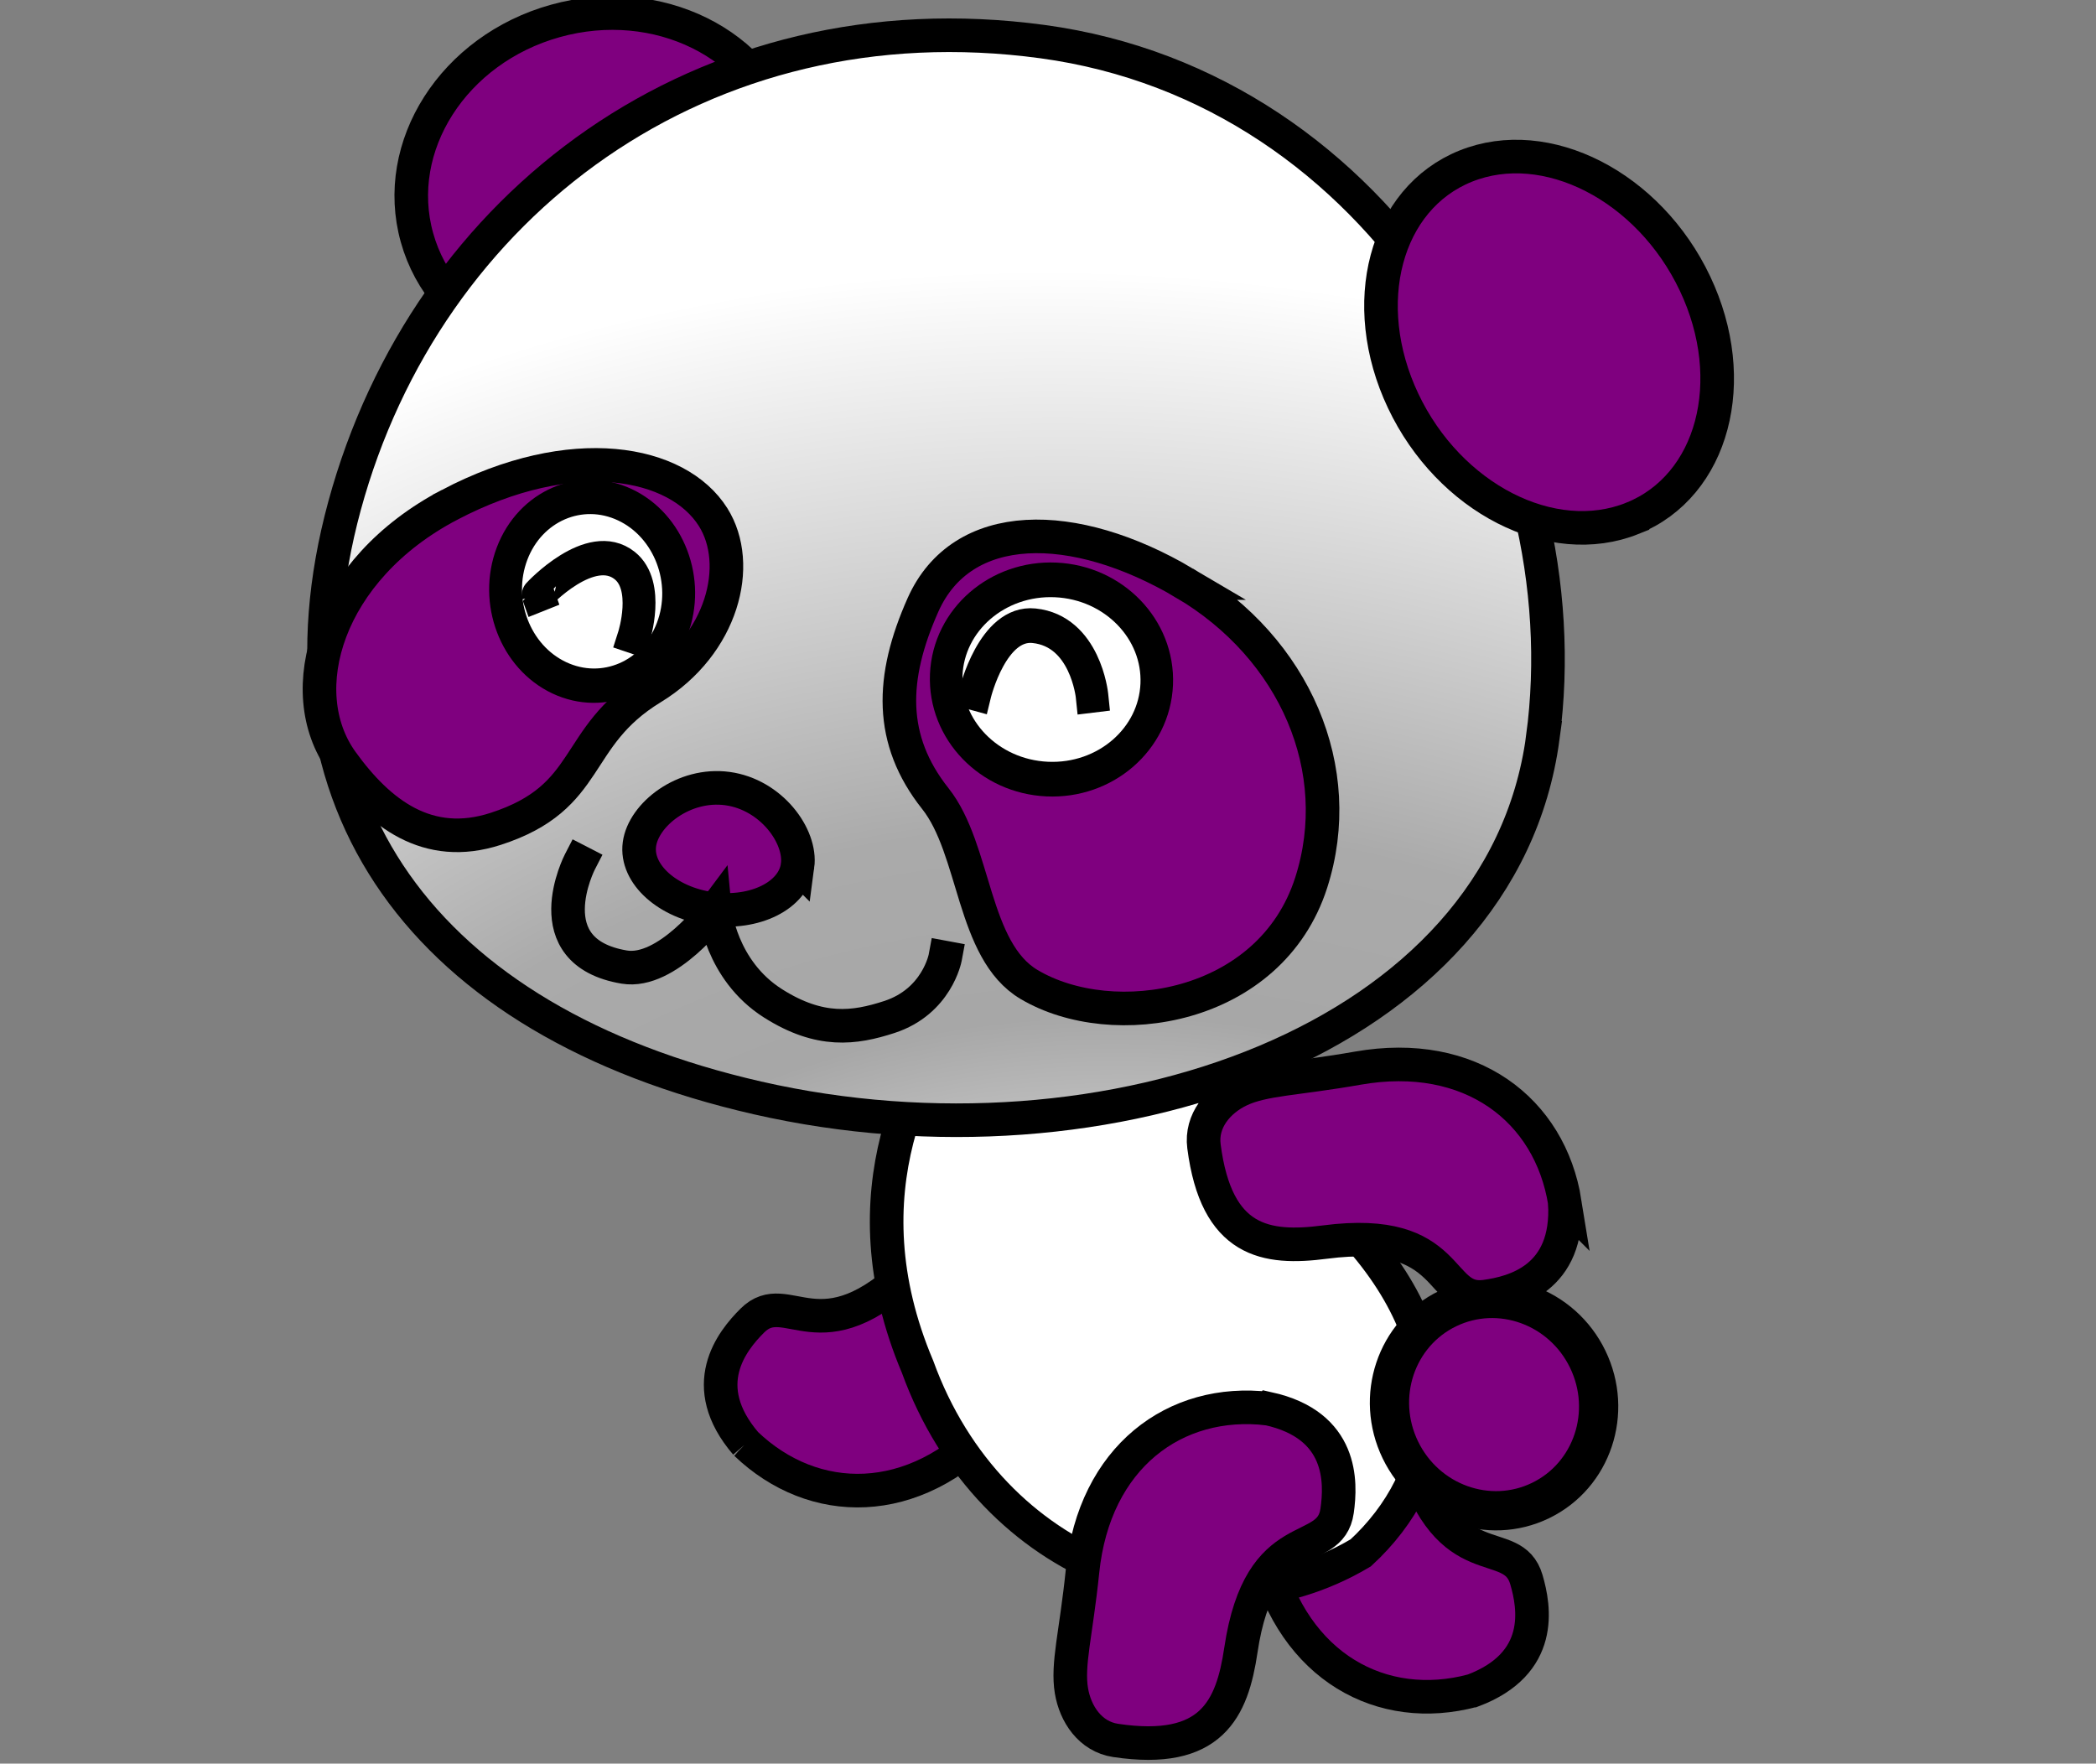
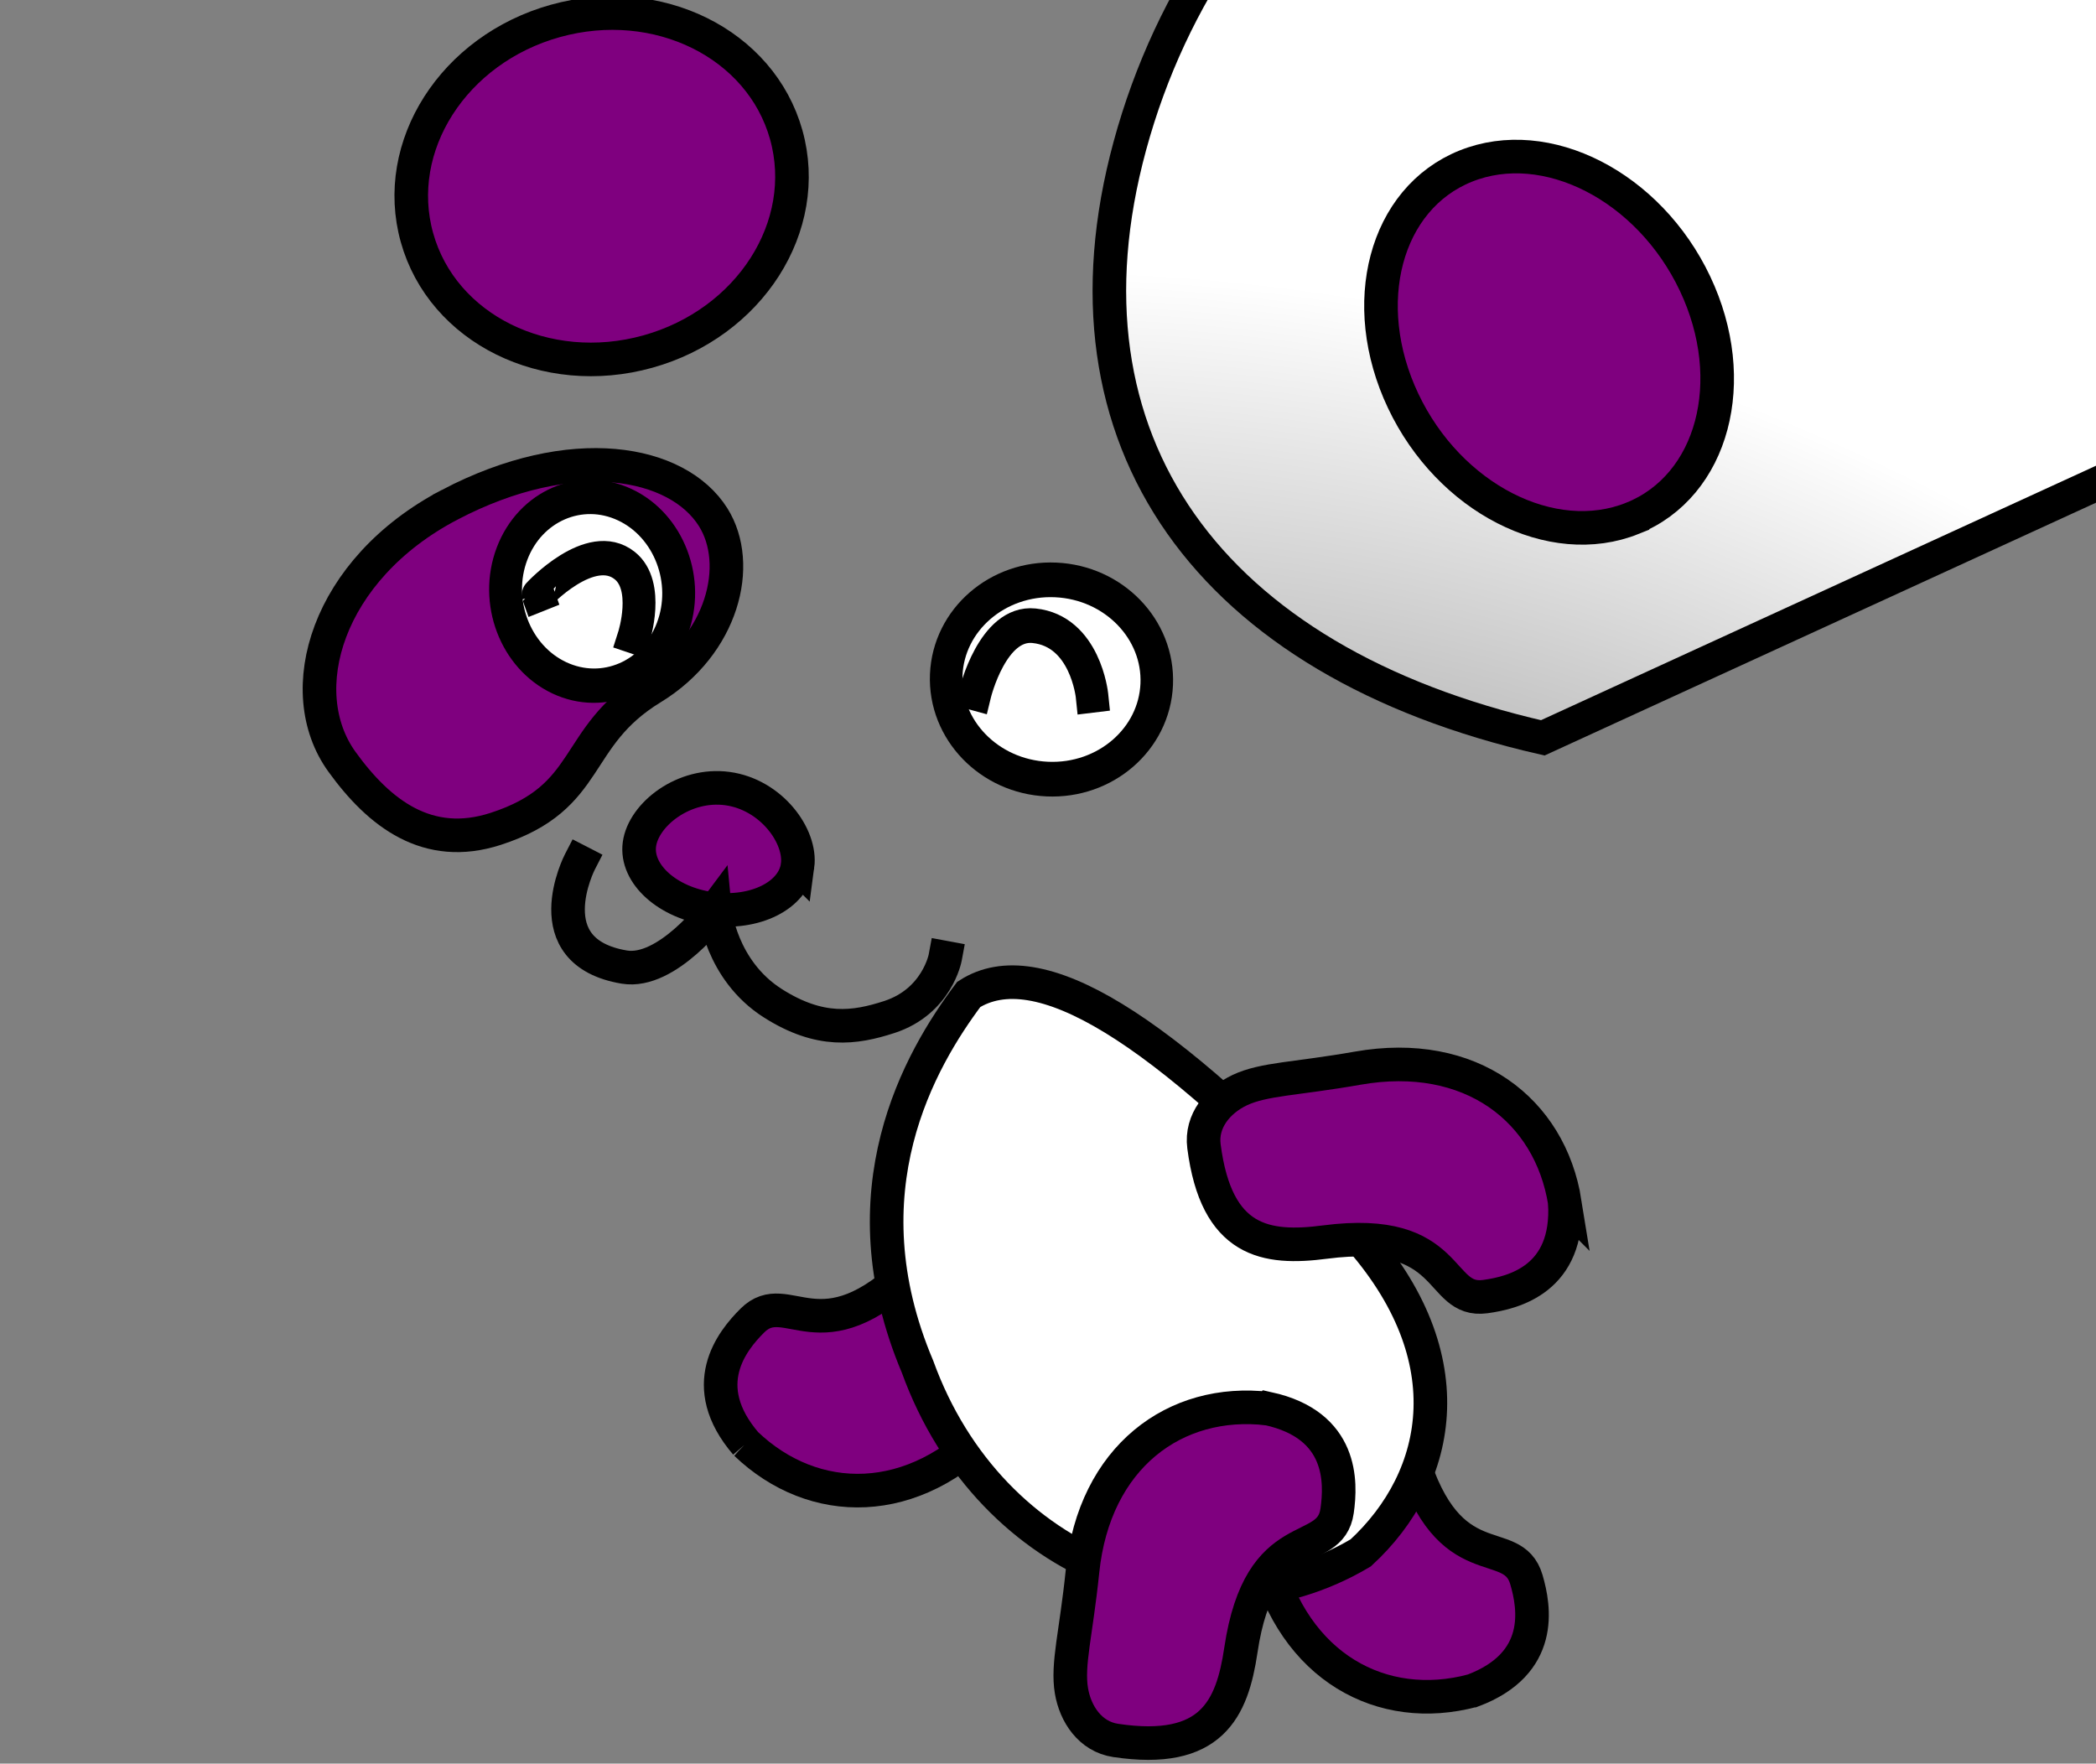
<svg xmlns="http://www.w3.org/2000/svg" xmlns:xlink="http://www.w3.org/1999/xlink" width="561.604" height="472.542">
  <rect width="100%" height="100%" fill="#808080" stroke="none" />
  <defs>
    <linearGradient id="linearGradient7330">
      <stop stop-color="#ffffff" id="stop7332" offset="0" />
      <stop stop-color="#fbfbfb" offset="0.273" id="stop7334" />
      <stop stop-color="#cbcbcb" id="stop7336" offset="0.486" />
      <stop stop-color="#a7a7a7" id="stop7338" offset="0.582" />
      <stop stop-color="#aaaaaa" offset="0.643" id="stop7340" />
      <stop stop-color="#ffffff" id="stop7342" offset="1" />
    </linearGradient>
    <radialGradient xlink:href="#linearGradient4074" id="radialGradient4100" cx="71.72" cy="214.556" fx="71.72" fy="214.556" r="97.161" gradientTransform="matrix(1.356,1.595,-1.584,1.347,320.371,-188.166)" gradientUnits="userSpaceOnUse" />
    <radialGradient xlink:href="#linearGradient4102" id="radialGradient4080" cx="121.24" cy="276.666" fx="121.24" fy="276.666" r="167.976" gradientTransform="matrix(-1.112,2.303,-2.567,-1.24,909.619,81.277)" gradientUnits="userSpaceOnUse" />
    <linearGradient id="linearGradient4074">
      <stop stop-color="#ffffff" offset="0" id="stop4076" />
      <stop stop-color="#fbfbfb" id="stop4084" offset="0.18" />
      <stop stop-color="#cbcbcb" offset="0.381" id="stop4088" />
      <stop stop-color="#a7a7a7" offset="0.5" id="stop4086" />
      <stop stop-color="#aaaaaa" id="stop4082" offset="0.571" />
      <stop stop-color="#ffffff" offset="1" id="stop4078" />
    </linearGradient>
    <linearGradient id="linearGradient4102">
      <stop stop-color="#ffffff" id="stop4104" offset="0" />
      <stop stop-color="#fbfbfb" offset="0.18" id="stop4106" />
      <stop stop-color="#cbcbcb" id="stop4108" offset="0.45" />
      <stop stop-color="#a7a7a7" id="stop4110" offset="0.545" />
      <stop stop-color="#aaaaaa" offset="0.661" id="stop4112" />
      <stop stop-color="#ffffff" id="stop4114" offset="1" />
    </linearGradient>
    <radialGradient r="97.161" fy="214.556" fx="71.72" cy="214.556" cx="71.72" gradientTransform="matrix(1.356,1.595,-1.584,1.347,320.371,-188.166)" gradientUnits="userSpaceOnUse" id="radialGradient3217" xlink:href="#linearGradient4074" />
    <radialGradient r="167.976" fy="276.666" fx="121.24" cy="276.666" cx="121.24" gradientTransform="matrix(-1.112,2.303,-2.567,-1.24,909.619,81.277)" gradientUnits="userSpaceOnUse" id="radialGradient3219" xlink:href="#linearGradient4102" />
    <linearGradient id="linearGradient4074-7">
      <stop stop-color="#ffffff" offset="0" id="stop4076-4" />
      <stop stop-color="#fbfbfb" id="stop4084-0" offset="0.18" />
      <stop stop-color="#cbcbcb" offset="0.381" id="stop4088-9" />
      <stop stop-color="#a7a7a7" offset="0.5" id="stop4086-4" />
      <stop stop-color="#aaaaaa" id="stop4082-8" offset="0.571" />
      <stop stop-color="#ffffff" offset="1" id="stop4078-8" />
    </linearGradient>
    <linearGradient id="linearGradient4102-4">
      <stop stop-color="#ffffff" id="stop4104-5" offset="0" />
      <stop stop-color="#fbfbfb" offset="0.18" id="stop4106-5" />
      <stop stop-color="#cbcbcb" id="stop4108-1" offset="0.45" />
      <stop stop-color="#a7a7a7" id="stop4110-7" offset="0.545" />
      <stop stop-color="#aaaaaa" offset="0.661" id="stop4112-1" />
      <stop stop-color="#ffffff" id="stop4114-1" offset="1" />
    </linearGradient>
    <linearGradient id="linearGradient4074-3">
      <stop stop-color="#ffffff" offset="0" id="stop4076-1" />
      <stop stop-color="#fbfbfb" id="stop4084-2" offset="0.18" />
      <stop stop-color="#cbcbcb" offset="0.381" id="stop4088-3" />
      <stop stop-color="#a7a7a7" offset="0.5" id="stop4086-3" />
      <stop stop-color="#aaaaaa" id="stop4082-4" offset="0.571" />
      <stop stop-color="#ffffff" offset="1" id="stop4078-1" />
    </linearGradient>
    <linearGradient id="linearGradient4102-3">
      <stop stop-color="#ffffff" id="stop4104-8" offset="0" />
      <stop stop-color="#fbfbfb" offset="0.076" id="stop4106-7" />
      <stop stop-color="#cbcbcb" id="stop4108-4" offset="0.45" />
      <stop stop-color="#a7a7a7" id="stop4110-2" offset="0.664" />
      <stop stop-color="#aaaaaa" offset="0.826" id="stop4112-7" />
      <stop stop-color="#ffffff" id="stop4114-7" offset="1" />
    </linearGradient>
    <radialGradient r="97.161" fy="214.556" fx="71.72" cy="214.556" cx="71.72" gradientTransform="matrix(1.356,1.595,-1.584,1.347,320.371,-188.166)" gradientUnits="userSpaceOnUse" id="radialGradient7140" xlink:href="#linearGradient4074" />
    <radialGradient r="167.976" fy="276.666" fx="121.24" cy="276.666" cx="121.24" gradientTransform="matrix(-1.112,2.303,-2.567,-1.24,909.619,81.277)" gradientUnits="userSpaceOnUse" id="radialGradient7142" xlink:href="#linearGradient4102" />
    <radialGradient r="97.161" fy="214.556" fx="71.72" cy="214.556" cx="71.72" gradientTransform="matrix(1.356,1.595,-1.584,1.347,320.371,-188.166)" gradientUnits="userSpaceOnUse" id="radialGradient7140-7" xlink:href="#linearGradient4074-1" />
    <linearGradient id="linearGradient4074-1">
      <stop stop-color="#ffffff" offset="0" id="stop4076-0" />
      <stop stop-color="#fbfbfb" id="stop4084-7" offset="0.18" />
      <stop stop-color="#cbcbcb" offset="0.381" id="stop4088-34" />
      <stop stop-color="#a7a7a7" offset="0.5" id="stop4086-9" />
      <stop stop-color="#aaaaaa" id="stop4082-6" offset="0.571" />
      <stop stop-color="#ffffff" offset="1" id="stop4078-5" />
    </linearGradient>
    <radialGradient r="167.976" fy="276.666" fx="121.24" cy="276.666" cx="121.24" gradientTransform="matrix(-1.112,2.303,-2.567,-1.24,909.619,81.277)" gradientUnits="userSpaceOnUse" id="radialGradient7142-1" xlink:href="#linearGradient4102-0" />
    <linearGradient id="linearGradient4102-0">
      <stop stop-color="#ffffff" id="stop4104-9" offset="0" />
      <stop stop-color="#fbfbfb" offset="0.18" id="stop4106-9" />
      <stop stop-color="#cbcbcb" id="stop4108-6" offset="0.45" />
      <stop stop-color="#a7a7a7" id="stop4110-8" offset="0.545" />
      <stop stop-color="#aaaaaa" offset="0.661" id="stop4112-3" />
      <stop stop-color="#ffffff" id="stop4114-4" offset="1" />
    </linearGradient>
    <radialGradient r="97.161" fy="214.556" fx="71.72" cy="214.556" cx="71.72" gradientTransform="matrix(1.356,1.595,-1.584,1.347,320.371,-188.166)" gradientUnits="userSpaceOnUse" id="radialGradient7298" xlink:href="#linearGradient4074-1" />
    <radialGradient r="167.976" fy="276.666" fx="121.24" cy="276.666" cx="121.24" gradientTransform="matrix(-1.112,2.303,-2.567,-1.24,909.619,81.277)" gradientUnits="userSpaceOnUse" id="radialGradient7300" xlink:href="#linearGradient4102-0" />
    <radialGradient r="167.976" fy="276.666" fx="121.24" cy="276.666" cx="121.24" gradientTransform="matrix(-1.112,2.303,-2.567,-1.24,1254.341,683.013)" gradientUnits="userSpaceOnUse" id="radialGradient7317" xlink:href="#linearGradient4102-0" />
    <radialGradient r="97.161" fy="214.556" fx="71.72" cy="214.556" cx="71.72" gradientTransform="matrix(1.356,1.595,-1.584,1.347,665.093,413.569)" gradientUnits="userSpaceOnUse" id="radialGradient7322" xlink:href="#linearGradient4074-1" />
    <radialGradient r="97.161" fy="161.653" fx="-8.114" cy="161.653" cx="-8.114" gradientTransform="matrix(0.163,4.191,-4.621,0.179,1146.336,623.37)" gradientUnits="userSpaceOnUse" id="radialGradient7328" xlink:href="#linearGradient7330" />
    <radialGradient r="97.161" fy="214.556" fx="71.72" cy="214.556" cx="71.72" gradientTransform="matrix(1.356,1.595,-1.584,1.347,320.371,-188.166)" gradientUnits="userSpaceOnUse" id="radialGradient7434" xlink:href="#linearGradient4074" />
    <radialGradient r="167.976" fy="276.666" fx="121.24" cy="276.666" cx="121.24" gradientTransform="matrix(-1.112,2.303,-2.567,-1.24,909.619,81.277)" gradientUnits="userSpaceOnUse" id="radialGradient7436" xlink:href="#linearGradient4102" />
    <radialGradient r="97.161" fy="214.556" fx="71.72" cy="214.556" cx="71.72" gradientTransform="matrix(1.356,1.595,-1.584,1.347,320.371,-188.166)" gradientUnits="userSpaceOnUse" id="radialGradient3987" xlink:href="#linearGradient4074" />
    <radialGradient r="167.976" fy="276.666" fx="121.24" cy="276.666" cx="121.24" gradientTransform="matrix(-1.112,2.303,-2.567,-1.24,909.619,81.277)" gradientUnits="userSpaceOnUse" id="radialGradient3989" xlink:href="#linearGradient4102" />
    <radialGradient r="167.976" fy="276.666" fx="121.24" cy="276.666" cx="121.24" gradientTransform="matrix(-1.112,2.303,-2.567,-1.24,1164.823,575.525)" gradientUnits="userSpaceOnUse" id="radialGradient4006" xlink:href="#linearGradient4102" />
    <radialGradient r="97.161" fy="214.556" fx="71.72" cy="214.556" cx="71.72" gradientTransform="matrix(1.509,1.595,-1.312,1.347,285.311,276.262)" gradientUnits="userSpaceOnUse" id="radialGradient4011" xlink:href="#linearGradient4074" />
    <radialGradient r="97.161" fy="214.556" fx="71.72" cy="214.556" cx="71.72" gradientTransform="matrix(1.509,1.595,-1.312,1.347,285.311,276.262)" gradientUnits="userSpaceOnUse" id="radialGradient3225" xlink:href="#linearGradient4074" />
    <radialGradient r="167.976" fy="276.666" fx="121.24" cy="276.666" cx="121.24" gradientTransform="matrix(-0.974,2.364,-2.636,-1.086,952.972,380.109)" gradientUnits="userSpaceOnUse" id="radialGradient3241" xlink:href="#linearGradient4102" />
    <radialGradient r="97.161" fy="206.23" fx="72.331" cy="206.23" cx="72.331" gradientTransform="matrix(1.683,1.41,-1.147,1.49,262.307,39.569)" gradientUnits="userSpaceOnUse" id="radialGradient3393" xlink:href="#linearGradient4074" />
    <radialGradient r="97.161" fy="214.556" fx="71.72" cy="214.556" cx="71.72" gradientTransform="matrix(1.683,1.41,-1.147,1.49,561.198,118.011)" gradientUnits="userSpaceOnUse" id="radialGradient3393-9" xlink:href="#linearGradient4074-0" />
    <linearGradient id="linearGradient4074-0">
      <stop stop-color="#ffffff" offset="0" id="stop4076-06" />
      <stop stop-color="#fbfbfb" id="stop4084-1" offset="0.18" />
      <stop stop-color="#cbcbcb" offset="0.381" id="stop4088-38" />
      <stop stop-color="#a7a7a7" offset="0.5" id="stop4086-93" />
      <stop stop-color="#aaaaaa" id="stop4082-44" offset="0.571" />
      <stop stop-color="#ffffff" offset="1" id="stop4078-6" />
    </linearGradient>
    <radialGradient xlink:href="#linearGradient4074-0" id="radialGradient3414" gradientUnits="userSpaceOnUse" gradientTransform="matrix(-1.683,1.41,1.147,1.49,345.105,117.486)" cx="71.72" cy="214.556" fx="71.72" fy="214.556" r="97.161" />
    <radialGradient r="167.976" fy="276.666" fx="121.24" cy="276.666" cx="121.24" gradientTransform="matrix(-0.974,2.364,-2.636,-1.086,952.972,380.109)" gradientUnits="userSpaceOnUse" id="radialGradient3441" xlink:href="#linearGradient4102" />
    <radialGradient gradientUnits="userSpaceOnUse" gradientTransform="matrix(1.676,-0.641,0.621,1.168,-474.508,-151.083)" r="50.536" fy="795.294" fx="-28.581" cy="795.294" cx="-28.581" id="radialGradient4265" xlink:href="#linearGradient4102-3" />
    <radialGradient r="97.161" fy="206.23" fx="72.331" cy="206.23" cx="72.331" gradientTransform="matrix(1.683,1.41,-1.147,1.49,262.307,39.569)" gradientUnits="userSpaceOnUse" id="radialGradient4297" xlink:href="#linearGradient4074" />
    <radialGradient r="167.976" fy="276.666" fx="121.24" cy="276.666" cx="121.24" gradientTransform="matrix(-0.974,2.364,-2.636,-1.086,952.972,380.109)" gradientUnits="userSpaceOnUse" id="radialGradient4299" xlink:href="#linearGradient4102" />
    <radialGradient r="97.161" fy="206.23" fx="72.331" cy="206.23" cx="72.331" gradientTransform="matrix(2.023,0.854,-0.66,1.761,390.686,4.702)" gradientUnits="userSpaceOnUse" id="radialGradient4324" xlink:href="#linearGradient4074" />
    <radialGradient r="167.976" fy="276.666" fx="121.24" cy="276.666" cx="121.24" gradientTransform="matrix(-0.974,2.364,-2.636,-1.086,952.972,380.109)" gradientUnits="userSpaceOnUse" id="radialGradient4329" xlink:href="#linearGradient4102" />
    <radialGradient r="167.976" fy="276.666" fx="121.24" cy="276.666" cx="121.24" gradientTransform="matrix(-0.974,2.364,-2.636,-1.086,1153.775,215.907)" gradientUnits="userSpaceOnUse" id="radialGradient4349" xlink:href="#linearGradient4102" />
    <radialGradient r="167.976" fy="276.666" fx="121.24" cy="276.666" cx="121.24" gradientTransform="matrix(-0.974,2.364,-2.636,-1.086,1153.775,215.907)" gradientUnits="userSpaceOnUse" id="radialGradient4349-1" xlink:href="#linearGradient4102-7" />
    <linearGradient id="linearGradient4102-7">
      <stop stop-color="#ffffff" id="stop4104-4" offset="0" />
      <stop stop-color="#fbfbfb" offset="0.18" id="stop4106-0" />
      <stop stop-color="#cbcbcb" id="stop4108-9" offset="0.45" />
      <stop stop-color="#a7a7a7" id="stop4110-4" offset="0.545" />
      <stop stop-color="#aaaaaa" offset="0.661" id="stop4112-8" />
      <stop stop-color="#ffffff" id="stop4114-8" offset="1" />
    </linearGradient>
    <radialGradient xlink:href="#linearGradient4102-7" id="radialGradient3636" gradientUnits="userSpaceOnUse" gradientTransform="matrix(-0.974,2.364,-2.636,-1.086,733.967,299.002)" cx="121.24" cy="276.666" fx="121.24" fy="276.666" r="167.976" />
    <radialGradient r="167.976" fy="276.666" fx="121.24" cy="276.666" cx="121.24" gradientTransform="matrix(-0.974,2.364,-2.636,-1.086,733.967,299.002)" gradientUnits="userSpaceOnUse" id="radialGradient3668" xlink:href="#linearGradient4102-7" />
    <radialGradient gradientUnits="userSpaceOnUse" gradientTransform="matrix(2.273,0.695,-0.525,1.703,482.961,-135.012)" r="37.908" fy="402.945" fx="-213.382" cy="402.945" cx="-213.382" id="radialGradient4459" xlink:href="#linearGradient4074-3" />
    <radialGradient r="167.976" fy="276.666" fx="121.24" cy="276.666" cx="121.24" gradientTransform="matrix(-0.974,2.364,-2.636,-1.086,1153.775,215.907)" gradientUnits="userSpaceOnUse" id="radialGradient4481" xlink:href="#linearGradient4102" />
    <radialGradient r="37.908" fy="402.945" fx="-213.382" cy="402.945" cx="-213.382" gradientTransform="matrix(2.273,0.695,-0.525,1.703,482.961,-135.012)" gradientUnits="userSpaceOnUse" id="radialGradient4491" xlink:href="#linearGradient4074-3" />
    <radialGradient r="97.161" fy="206.23" fx="72.331" cy="206.23" cx="72.331" gradientTransform="matrix(2.023,0.854,-0.66,1.761,390.686,4.702)" gradientUnits="userSpaceOnUse" id="radialGradient4493" xlink:href="#linearGradient4074" />
    <radialGradient r="97.161" fy="206.23" fx="72.331" cy="206.23" cx="72.331" gradientTransform="matrix(1.763,1.309,-1.058,1.555,380.458,-116.942)" gradientUnits="userSpaceOnUse" id="radialGradient4498" xlink:href="#linearGradient4074" />
    <radialGradient r="37.908" fy="402.945" fx="-213.382" cy="402.945" cx="-213.382" gradientTransform="matrix(2.273,0.695,-0.525,1.703,482.961,-135.012)" gradientUnits="userSpaceOnUse" id="radialGradient4510" xlink:href="#linearGradient4074-3" />
    <radialGradient r="97.161" fy="206.23" fx="72.331" cy="206.23" cx="72.331" gradientTransform="matrix(1.763,1.309,-1.058,1.555,380.458,-116.942)" gradientUnits="userSpaceOnUse" id="radialGradient4512" xlink:href="#linearGradient4074" />
    <radialGradient r="97.161" fy="206.23" fx="72.331" cy="206.23" cx="72.331" gradientTransform="matrix(1.763,1.309,-1.058,1.555,383.179,-118.302)" gradientUnits="userSpaceOnUse" id="radialGradient4516" xlink:href="#linearGradient4074" />
    <radialGradient r="37.908" fy="402.945" fx="-213.382" cy="402.945" cx="-213.382" gradientTransform="matrix(2.273,0.695,-0.525,1.703,482.961,-135.012)" gradientUnits="userSpaceOnUse" id="radialGradient4528" xlink:href="#linearGradient4074-3" />
    <radialGradient r="97.161" fy="206.23" fx="72.331" cy="206.23" cx="72.331" gradientTransform="matrix(1.763,1.309,-1.058,1.555,383.179,-118.302)" gradientUnits="userSpaceOnUse" id="radialGradient4530" xlink:href="#linearGradient4074" />
    <radialGradient r="167.976" fy="276.666" fx="121.24" cy="276.666" cx="121.24" gradientTransform="matrix(-0.974,2.364,-2.636,-1.086,1153.775,215.907)" gradientUnits="userSpaceOnUse" id="radialGradient4560" xlink:href="#linearGradient4102" />
    <radialGradient xlink:href="#linearGradient4074-5" id="radialGradient4011-1" gradientUnits="userSpaceOnUse" gradientTransform="matrix(1.356,1.595,-1.584,1.347,575.576,306.082)" cx="71.72" cy="214.556" fx="71.72" fy="214.556" r="97.161" />
    <radialGradient xlink:href="#linearGradient4102-42" id="radialGradient4006-6" gradientUnits="userSpaceOnUse" gradientTransform="matrix(-1.112,2.303,-2.567,-1.24,1164.823,575.525)" cx="121.24" cy="276.666" fx="121.24" fy="276.666" r="167.976" />
    <radialGradient xlink:href="#linearGradient4102-42" id="radialGradient3989-6" gradientUnits="userSpaceOnUse" gradientTransform="matrix(-1.112,2.303,-2.567,-1.24,909.619,81.277)" cx="121.24" cy="276.666" fx="121.24" fy="276.666" r="167.976" />
    <radialGradient xlink:href="#linearGradient4074-5" id="radialGradient3987-0" gradientUnits="userSpaceOnUse" gradientTransform="matrix(1.356,1.595,-1.584,1.347,320.371,-188.166)" cx="71.72" cy="214.556" fx="71.72" fy="214.556" r="97.161" />
    <radialGradient xlink:href="#linearGradient4102-42" id="radialGradient7436-6" gradientUnits="userSpaceOnUse" gradientTransform="matrix(-1.112,2.303,-2.567,-1.24,909.619,81.277)" cx="121.24" cy="276.666" fx="121.24" fy="276.666" r="167.976" />
    <radialGradient xlink:href="#linearGradient4074-5" id="radialGradient7434-4" gradientUnits="userSpaceOnUse" gradientTransform="matrix(1.356,1.595,-1.584,1.347,320.371,-188.166)" cx="71.72" cy="214.556" fx="71.72" fy="214.556" r="97.161" />
    <radialGradient xlink:href="#linearGradient7330-4" id="radialGradient7328-4" gradientUnits="userSpaceOnUse" gradientTransform="matrix(0.163,4.191,-4.621,0.179,1146.336,623.37)" cx="-8.114" cy="161.653" fx="-8.114" fy="161.653" r="97.161" />
    <radialGradient xlink:href="#linearGradient4074-1-2" id="radialGradient7322-3" gradientUnits="userSpaceOnUse" gradientTransform="matrix(1.356,1.595,-1.584,1.347,665.093,413.569)" cx="71.72" cy="214.556" fx="71.72" fy="214.556" r="97.161" />
    <radialGradient xlink:href="#linearGradient4102-0-5" id="radialGradient7317-9" gradientUnits="userSpaceOnUse" gradientTransform="matrix(-1.112,2.303,-2.567,-1.24,1254.341,683.013)" cx="121.24" cy="276.666" fx="121.24" fy="276.666" r="167.976" />
    <radialGradient xlink:href="#linearGradient4102-0-5" id="radialGradient7300-8" gradientUnits="userSpaceOnUse" gradientTransform="matrix(-1.112,2.303,-2.567,-1.24,909.619,81.277)" cx="121.24" cy="276.666" fx="121.24" fy="276.666" r="167.976" />
    <radialGradient xlink:href="#linearGradient4074-1-2" id="radialGradient7298-3" gradientUnits="userSpaceOnUse" gradientTransform="matrix(1.356,1.595,-1.584,1.347,320.371,-188.166)" cx="71.72" cy="214.556" fx="71.72" fy="214.556" r="97.161" />
    <linearGradient id="linearGradient4102-0-5">
      <stop stop-color="#ffffff" offset="0" id="stop4104-9-0" />
      <stop stop-color="#fbfbfb" id="stop4106-9-9" offset="0.18" />
      <stop stop-color="#cbcbcb" offset="0.45" id="stop4108-6-0" />
      <stop stop-color="#a7a7a7" offset="0.545" id="stop4110-8-0" />
      <stop stop-color="#aaaaaa" id="stop4112-3-6" offset="0.661" />
      <stop stop-color="#ffffff" offset="1" id="stop4114-4-1" />
    </linearGradient>
    <radialGradient xlink:href="#linearGradient4102-0-5" id="radialGradient7142-1-6" gradientUnits="userSpaceOnUse" gradientTransform="matrix(-1.112,2.303,-2.567,-1.24,909.619,81.277)" cx="121.24" cy="276.666" fx="121.24" fy="276.666" r="167.976" />
    <linearGradient id="linearGradient4074-1-2">
      <stop stop-color="#ffffff" id="stop4076-0-8" offset="0" />
      <stop stop-color="#fbfbfb" offset="0.18" id="stop4084-7-6" />
      <stop stop-color="#cbcbcb" id="stop4088-34-0" offset="0.381" />
      <stop stop-color="#a7a7a7" id="stop4086-9-2" offset="0.5" />
      <stop stop-color="#aaaaaa" offset="0.571" id="stop4082-6-4" />
      <stop stop-color="#ffffff" id="stop4078-5-8" offset="1" />
    </linearGradient>
    <radialGradient xlink:href="#linearGradient4074-1-2" id="radialGradient7140-7-0" gradientUnits="userSpaceOnUse" gradientTransform="matrix(1.356,1.595,-1.584,1.347,320.371,-188.166)" cx="71.72" cy="214.556" fx="71.72" fy="214.556" r="97.161" />
    <radialGradient xlink:href="#linearGradient4102-42" id="radialGradient7142-5" gradientUnits="userSpaceOnUse" gradientTransform="matrix(-1.112,2.303,-2.567,-1.24,909.619,81.277)" cx="121.24" cy="276.666" fx="121.24" fy="276.666" r="167.976" />
    <radialGradient xlink:href="#linearGradient4074-5" id="radialGradient7140-6" gradientUnits="userSpaceOnUse" gradientTransform="matrix(1.356,1.595,-1.584,1.347,320.371,-188.166)" cx="71.72" cy="214.556" fx="71.72" fy="214.556" r="97.161" />
    <linearGradient id="linearGradient4102-3-7">
      <stop stop-color="#ffffff" offset="0" id="stop4104-8-7" />
      <stop stop-color="#fbfbfb" id="stop4106-7-9" offset="0.18" />
      <stop stop-color="#cbcbcb" offset="0.45" id="stop4108-4-3" />
      <stop stop-color="#a7a7a7" offset="0.545" id="stop4110-2-1" />
      <stop stop-color="#aaaaaa" id="stop4112-7-9" offset="0.661" />
      <stop stop-color="#ffffff" offset="1" id="stop4114-7-8" />
    </linearGradient>
    <linearGradient id="linearGradient4074-3-1">
      <stop stop-color="#ffffff" id="stop4076-1-1" offset="0" />
      <stop stop-color="#fbfbfb" offset="0.18" id="stop4084-2-3" />
      <stop stop-color="#cbcbcb" id="stop4088-3-8" offset="0.381" />
      <stop stop-color="#a7a7a7" id="stop4086-3-7" offset="0.5" />
      <stop stop-color="#aaaaaa" offset="0.571" id="stop4082-4-4" />
      <stop stop-color="#ffffff" id="stop4078-1-2" offset="1" />
    </linearGradient>
    <linearGradient id="linearGradient4102-4-4">
      <stop stop-color="#ffffff" offset="0" id="stop4104-5-3" />
      <stop stop-color="#fbfbfb" id="stop4106-5-1" offset="0.18" />
      <stop stop-color="#cbcbcb" offset="0.45" id="stop4108-1-2" />
      <stop stop-color="#a7a7a7" offset="0.545" id="stop4110-7-3" />
      <stop stop-color="#aaaaaa" id="stop4112-1-3" offset="0.661" />
      <stop stop-color="#ffffff" offset="1" id="stop4114-1-4" />
    </linearGradient>
    <linearGradient id="linearGradient4074-7-1">
      <stop stop-color="#ffffff" id="stop4076-4-8" offset="0" />
      <stop stop-color="#fbfbfb" offset="0.18" id="stop4084-0-9" />
      <stop stop-color="#cbcbcb" id="stop4088-9-2" offset="0.381" />
      <stop stop-color="#a7a7a7" id="stop4086-4-7" offset="0.5" />
      <stop stop-color="#aaaaaa" offset="0.571" id="stop4082-8-9" />
      <stop stop-color="#ffffff" id="stop4078-8-5" offset="1" />
    </linearGradient>
    <radialGradient xlink:href="#linearGradient4102-42" id="radialGradient3219-6" gradientUnits="userSpaceOnUse" gradientTransform="matrix(-1.112,2.303,-2.567,-1.24,909.619,81.277)" cx="121.24" cy="276.666" fx="121.24" fy="276.666" r="167.976" />
    <radialGradient xlink:href="#linearGradient4074-5" id="radialGradient3217-7" gradientUnits="userSpaceOnUse" gradientTransform="matrix(1.356,1.595,-1.584,1.347,320.371,-188.166)" cx="71.72" cy="214.556" fx="71.72" fy="214.556" r="97.161" />
    <linearGradient id="linearGradient4102-42">
      <stop stop-color="#ffffff" offset="0" id="stop4104-3" />
      <stop stop-color="#fbfbfb" id="stop4106-2" offset="0.18" />
      <stop stop-color="#cbcbcb" offset="0.45" id="stop4108-2" />
      <stop stop-color="#a7a7a7" offset="0.545" id="stop4110-1" />
      <stop stop-color="#aaaaaa" id="stop4112-6" offset="0.661" />
      <stop stop-color="#ffffff" offset="1" id="stop4114-85" />
    </linearGradient>
    <linearGradient id="linearGradient4074-5">
      <stop stop-color="#ffffff" id="stop4076-17" offset="0" />
      <stop stop-color="#fbfbfb" offset="0.18" id="stop4084-11" />
      <stop stop-color="#cbcbcb" id="stop4088-5" offset="0.381" />
      <stop stop-color="#a7a7a7" id="stop4086-2" offset="0.5" />
      <stop stop-color="#aaaaaa" offset="0.571" id="stop4082-7" />
      <stop stop-color="#ffffff" id="stop4078-61" offset="1" />
    </linearGradient>
    <radialGradient gradientUnits="userSpaceOnUse" gradientTransform="matrix(-1.112,2.303,-2.567,-1.24,909.619,81.277)" r="167.976" fy="276.666" fx="121.24" cy="276.666" cx="121.24" id="radialGradient4080-5" xlink:href="#linearGradient4102-42" />
    <radialGradient gradientUnits="userSpaceOnUse" gradientTransform="matrix(1.356,1.595,-1.584,1.347,320.371,-188.166)" r="97.161" fy="214.556" fx="71.72" cy="214.556" cx="71.72" id="radialGradient4100-4" xlink:href="#linearGradient4074-5" />
    <linearGradient id="linearGradient7330-4">
      <stop stop-color="#ffffff" offset="0" id="stop7332-0" />
      <stop stop-color="#fbfbfb" id="stop7334-9" offset="0.273" />
      <stop stop-color="#cbcbcb" offset="0.486" id="stop7336-4" />
      <stop stop-color="#a7a7a7" offset="0.582" id="stop7338-8" />
      <stop stop-color="#aaaaaa" id="stop7340-8" offset="0.643" />
      <stop stop-color="#ffffff" offset="1" id="stop7342-2" />
    </linearGradient>
    <linearGradient id="linearGradient4102-42-9">
      <stop stop-color="#ffffff" offset="0" id="stop4104-3-7" />
      <stop stop-color="#fbfbfb" id="stop4106-2-2" offset="0.18" />
      <stop stop-color="#cbcbcb" offset="0.45" id="stop4108-2-2" />
      <stop stop-color="#a7a7a7" offset="0.545" id="stop4110-1-8" />
      <stop stop-color="#aaaaaa" id="stop4112-6-2" offset="0.661" />
      <stop stop-color="#ffffff" offset="1" id="stop4114-85-8" />
    </linearGradient>
    <radialGradient r="167.976" fy="276.666" fx="121.24" cy="276.666" cx="121.24" gradientTransform="matrix(-1.112,2.303,-2.567,-1.24,1164.823,575.525)" gradientUnits="userSpaceOnUse" id="radialGradient5495" xlink:href="#linearGradient4102-42" />
    <radialGradient r="37.908" fy="402.945" fx="-213.382" cy="402.945" cx="-213.382" gradientTransform="matrix(2.273,0.695,-0.525,1.703,482.961,-135.012)" gradientUnits="userSpaceOnUse" id="radialGradient5519" xlink:href="#linearGradient4074-3" />
    <radialGradient xlink:href="#linearGradient4074-35" id="radialGradient4011-5" gradientUnits="userSpaceOnUse" gradientTransform="matrix(1.356,1.595,-1.584,1.347,575.576,306.082)" cx="71.72" cy="214.556" fx="71.72" fy="214.556" r="97.161" />
    <radialGradient xlink:href="#linearGradient4102-41" id="radialGradient4006-2" gradientUnits="userSpaceOnUse" gradientTransform="matrix(-1.112,2.303,-2.567,-1.24,1164.823,575.525)" cx="121.24" cy="276.666" fx="121.24" fy="276.666" r="167.976" />
    <radialGradient xlink:href="#linearGradient4102-41" id="radialGradient3989-8" gradientUnits="userSpaceOnUse" gradientTransform="matrix(-1.112,2.303,-2.567,-1.24,909.619,81.277)" cx="121.24" cy="276.666" fx="121.24" fy="276.666" r="167.976" />
    <radialGradient xlink:href="#linearGradient4074-35" id="radialGradient3987-3" gradientUnits="userSpaceOnUse" gradientTransform="matrix(1.356,1.595,-1.584,1.347,320.371,-188.166)" cx="71.72" cy="214.556" fx="71.72" fy="214.556" r="97.161" />
    <radialGradient xlink:href="#linearGradient4102-41" id="radialGradient7436-0" gradientUnits="userSpaceOnUse" gradientTransform="matrix(-1.112,2.303,-2.567,-1.24,909.619,81.277)" cx="121.24" cy="276.666" fx="121.24" fy="276.666" r="167.976" />
    <radialGradient xlink:href="#linearGradient4074-35" id="radialGradient7434-3" gradientUnits="userSpaceOnUse" gradientTransform="matrix(1.356,1.595,-1.584,1.347,320.371,-188.166)" cx="71.72" cy="214.556" fx="71.72" fy="214.556" r="97.161" />
    <radialGradient xlink:href="#linearGradient7330-3" id="radialGradient7328-7" gradientUnits="userSpaceOnUse" gradientTransform="matrix(0.163,4.191,-4.621,0.179,1146.336,623.37)" cx="-8.114" cy="161.653" fx="-8.114" fy="161.653" r="97.161" />
    <radialGradient xlink:href="#linearGradient4074-1-8" id="radialGradient7322-8" gradientUnits="userSpaceOnUse" gradientTransform="matrix(1.356,1.595,-1.584,1.347,665.093,413.569)" cx="71.72" cy="214.556" fx="71.72" fy="214.556" r="97.161" />
    <radialGradient xlink:href="#linearGradient4102-0-4" id="radialGradient7317-7" gradientUnits="userSpaceOnUse" gradientTransform="matrix(-1.112,2.303,-2.567,-1.24,1254.341,683.013)" cx="121.24" cy="276.666" fx="121.24" fy="276.666" r="167.976" />
    <radialGradient xlink:href="#linearGradient4102-0-4" id="radialGradient7300-7" gradientUnits="userSpaceOnUse" gradientTransform="matrix(-1.112,2.303,-2.567,-1.24,909.619,81.277)" cx="121.24" cy="276.666" fx="121.24" fy="276.666" r="167.976" />
    <radialGradient xlink:href="#linearGradient4074-1-8" id="radialGradient7298-30" gradientUnits="userSpaceOnUse" gradientTransform="matrix(1.356,1.595,-1.584,1.347,320.371,-188.166)" cx="71.72" cy="214.556" fx="71.72" fy="214.556" r="97.161" />
    <linearGradient id="linearGradient4102-0-4">
      <stop stop-color="#ffffff" offset="0" id="stop4104-9-4" />
      <stop stop-color="#fbfbfb" id="stop4106-9-4" offset="0.18" />
      <stop stop-color="#cbcbcb" offset="0.45" id="stop4108-6-4" />
      <stop stop-color="#a7a7a7" offset="0.545" id="stop4110-8-4" />
      <stop stop-color="#aaaaaa" id="stop4112-3-2" offset="0.661" />
      <stop stop-color="#ffffff" offset="1" id="stop4114-4-9" />
    </linearGradient>
    <radialGradient xlink:href="#linearGradient4102-0-4" id="radialGradient7142-1-7" gradientUnits="userSpaceOnUse" gradientTransform="matrix(-1.112,2.303,-2.567,-1.24,909.619,81.277)" cx="121.24" cy="276.666" fx="121.24" fy="276.666" r="167.976" />
    <linearGradient id="linearGradient4074-1-8">
      <stop stop-color="#ffffff" id="stop4076-0-7" offset="0" />
      <stop stop-color="#fbfbfb" offset="0.18" id="stop4084-7-5" />
      <stop stop-color="#cbcbcb" id="stop4088-34-8" offset="0.381" />
      <stop stop-color="#a7a7a7" id="stop4086-9-1" offset="0.5" />
      <stop stop-color="#aaaaaa" offset="0.571" id="stop4082-6-2" />
      <stop stop-color="#ffffff" id="stop4078-5-5" offset="1" />
    </linearGradient>
    <radialGradient xlink:href="#linearGradient4074-1-8" id="radialGradient7140-7-8" gradientUnits="userSpaceOnUse" gradientTransform="matrix(1.356,1.595,-1.584,1.347,320.371,-188.166)" cx="71.72" cy="214.556" fx="71.72" fy="214.556" r="97.161" />
    <radialGradient xlink:href="#linearGradient4102-41" id="radialGradient7142-2" gradientUnits="userSpaceOnUse" gradientTransform="matrix(-1.112,2.303,-2.567,-1.24,909.619,81.277)" cx="121.24" cy="276.666" fx="121.24" fy="276.666" r="167.976" />
    <radialGradient xlink:href="#linearGradient4074-35" id="radialGradient7140-4" gradientUnits="userSpaceOnUse" gradientTransform="matrix(1.356,1.595,-1.584,1.347,320.371,-188.166)" cx="71.72" cy="214.556" fx="71.72" fy="214.556" r="97.161" />
    <linearGradient id="linearGradient4102-3-3">
      <stop stop-color="#ffffff" offset="0" id="stop4104-8-4" />
      <stop stop-color="#fbfbfb" id="stop4106-7-4" offset="0.18" />
      <stop stop-color="#cbcbcb" offset="0.45" id="stop4108-4-0" />
      <stop stop-color="#a7a7a7" offset="0.545" id="stop4110-2-5" />
      <stop stop-color="#aaaaaa" id="stop4112-7-96" offset="0.661" />
      <stop stop-color="#ffffff" offset="1" id="stop4114-7-3" />
    </linearGradient>
    <linearGradient id="linearGradient4074-3-5">
      <stop stop-color="#ffffff" id="stop4076-1-0" offset="0" />
      <stop stop-color="#fbfbfb" offset="0.18" id="stop4084-2-36" />
      <stop stop-color="#cbcbcb" id="stop4088-3-4" offset="0.381" />
      <stop stop-color="#a7a7a7" id="stop4086-3-9" offset="0.5" />
      <stop stop-color="#aaaaaa" offset="0.571" id="stop4082-4-2" />
      <stop stop-color="#ffffff" id="stop4078-1-9" offset="1" />
    </linearGradient>
    <linearGradient id="linearGradient4102-4-6">
      <stop stop-color="#ffffff" offset="0" id="stop4104-5-2" />
      <stop stop-color="#fbfbfb" id="stop4106-5-14" offset="0.18" />
      <stop stop-color="#cbcbcb" offset="0.45" id="stop4108-1-6" />
      <stop stop-color="#a7a7a7" offset="0.545" id="stop4110-7-2" />
      <stop stop-color="#aaaaaa" id="stop4112-1-9" offset="0.661" />
      <stop stop-color="#ffffff" offset="1" id="stop4114-1-1" />
    </linearGradient>
    <linearGradient id="linearGradient4074-7-8">
      <stop stop-color="#ffffff" id="stop4076-4-2" offset="0" />
      <stop stop-color="#fbfbfb" offset="0.18" id="stop4084-0-5" />
      <stop stop-color="#cbcbcb" id="stop4088-9-3" offset="0.381" />
      <stop stop-color="#a7a7a7" id="stop4086-4-6" offset="0.5" />
      <stop stop-color="#aaaaaa" offset="0.571" id="stop4082-8-1" />
      <stop stop-color="#ffffff" id="stop4078-8-8" offset="1" />
    </linearGradient>
    <radialGradient xlink:href="#linearGradient4102-41" id="radialGradient3219-2" gradientUnits="userSpaceOnUse" gradientTransform="matrix(-1.112,2.303,-2.567,-1.24,909.619,81.277)" cx="121.24" cy="276.666" fx="121.24" fy="276.666" r="167.976" />
    <radialGradient xlink:href="#linearGradient4074-35" id="radialGradient3217-3" gradientUnits="userSpaceOnUse" gradientTransform="matrix(1.356,1.595,-1.584,1.347,320.371,-188.166)" cx="71.72" cy="214.556" fx="71.72" fy="214.556" r="97.161" />
    <linearGradient id="linearGradient4102-41">
      <stop stop-color="#ffffff" offset="0" id="stop4104-6" />
      <stop stop-color="#fbfbfb" id="stop4106-1" offset="0.18" />
      <stop stop-color="#cbcbcb" offset="0.45" id="stop4108-63" />
      <stop stop-color="#a7a7a7" offset="0.545" id="stop4110-3" />
      <stop stop-color="#aaaaaa" id="stop4112-5" offset="0.661" />
      <stop stop-color="#ffffff" offset="1" id="stop4114-5" />
    </linearGradient>
    <linearGradient id="linearGradient4074-35">
      <stop stop-color="#ffffff" id="stop4076-7" offset="0" />
      <stop stop-color="#fbfbfb" offset="0.18" id="stop4084-6" />
      <stop stop-color="#cbcbcb" id="stop4088-6" offset="0.381" />
      <stop stop-color="#a7a7a7" id="stop4086-5" offset="0.5" />
      <stop stop-color="#aaaaaa" offset="0.571" id="stop4082-82" />
      <stop stop-color="#ffffff" id="stop4078-54" offset="1" />
    </linearGradient>
    <radialGradient gradientUnits="userSpaceOnUse" gradientTransform="matrix(-1.112,2.303,-2.567,-1.24,909.619,81.277)" r="167.976" fy="276.666" fx="121.24" cy="276.666" cx="121.24" id="radialGradient4080-9" xlink:href="#linearGradient4102-41" />
    <radialGradient gradientUnits="userSpaceOnUse" gradientTransform="matrix(1.356,1.595,-1.584,1.347,320.371,-188.166)" r="97.161" fy="214.556" fx="71.72" cy="214.556" cx="71.72" id="radialGradient4100-6" xlink:href="#linearGradient4074-35" />
    <linearGradient id="linearGradient7330-3">
      <stop stop-color="#ffffff" offset="0" id="stop7332-9" />
      <stop stop-color="#fbfbfb" id="stop7334-6" offset="0.273" />
      <stop stop-color="#cbcbcb" offset="0.486" id="stop7336-7" />
      <stop stop-color="#a7a7a7" offset="0.582" id="stop7338-9" />
      <stop stop-color="#aaaaaa" id="stop7340-9" offset="0.643" />
      <stop stop-color="#ffffff" offset="1" id="stop7342-7" />
    </linearGradient>
    <clipPath id="clipPath5022" clipPathUnits="userSpaceOnUse">
      <path fill="none" stroke="#000000" stroke-linecap="round" stroke-linejoin="round" stroke-miterlimit="4" id="path5024" d="m-1641.983,-505.38c60.541,0 112.062,60.127 112.062,137.5c0,77.373 -51.522,137.5 -112.062,137.5c-25.727,0 -49.759,-10.949 -68.969,-29.375c-5.404,-6.008 -10.724,-12.033 -15.75,-18.531a13.943,13.943 0 0 0 -1.219,-1.406a13.943,13.943 0 0 0 -0.094,-0.125c-16.166,-23.659 -26.031,-54.212 -26.031,-88.062c0,-77.373 51.522,-137.5 112.062,-137.5l0,0z" />
    </clipPath>
    <radialGradient r="97.161" fy="206.23" fx="72.331" cy="206.23" cx="72.331" gradientTransform="matrix(2.193,-0.112,0.173,1.872,123.432,138.426)" gradientUnits="userSpaceOnUse" id="radialGradient5081" xlink:href="#linearGradient4074" />
    <radialGradient r="97.161" fy="206.23" fx="72.331" cy="206.23" cx="72.331" gradientTransform="matrix(2.193,-0.112,0.173,1.872,123.432,138.426)" gradientUnits="userSpaceOnUse" id="radialGradient5131" xlink:href="#linearGradient4074" />
    <radialGradient r="37.908" fy="402.945" fx="-213.382" cy="402.945" cx="-213.382" gradientTransform="matrix(2.273,0.695,-0.525,1.703,482.961,-135.012)" gradientUnits="userSpaceOnUse" id="radialGradient5133" xlink:href="#linearGradient4074-3" />
    <radialGradient r="167.976" fy="276.666" fx="121.24" cy="276.666" cx="121.24" gradientTransform="matrix(-1.112,2.303,-2.567,-1.24,1164.823,575.525)" gradientUnits="userSpaceOnUse" id="radialGradient5135" xlink:href="#linearGradient4102-42" />
    <clipPath id="clipPath4751" clipPathUnits="userSpaceOnUse">
      <path fill="#dddddd" stroke="#000000" stroke-linecap="square" stroke-miterlimit="4" d="m-2990.924,-709.017l629.124,0l0,38.605l-629.124,0l0,-38.605zm0,-69.447l629.124,0l0,38.605l-629.124,0l0,-38.605zm0,-69.447l629.124,0l0,38.605l-629.124,0l0,-38.605zm0,-69.447l629.124,0l0,38.605l-629.124,0l0,-38.605zm0,-69.447l629.124,0l0,38.605l-629.124,0l0,-38.605zm0,-69.447l629.124,0l0,38.605l-629.124,0l0,-38.605zm0,-69.447l629.124,0l0,38.605l-629.124,0l0,-38.605zm0,-69.447l629.124,0l0,38.605l-629.124,0l0,-38.605zm0,-69.447l629.124,0l0,38.605l-629.124,0l0,-38.605z" id="path4753" />
    </clipPath>
    <clipPath id="clipPath4751-7" clipPathUnits="userSpaceOnUse">
      <path fill="#dddddd" stroke="#000000" stroke-linecap="square" stroke-miterlimit="4" d="m-3201.235,-211.373l629.124,0l0,38.605l-629.124,0l0,-38.605zm0,-69.447l629.124,0l0,38.605l-629.124,0l0,-38.605zm0,-69.447l629.124,0l0,38.605l-629.124,0l0,-38.605zm0,-69.447l629.124,0l0,38.605l-629.124,0l0,-38.605zm0,-69.447l629.124,0l0,38.605l-629.124,0l0,-38.605zm0,-69.447l629.124,0l0,38.605l-629.124,0l0,-38.605zm0,-69.447l629.124,0l0,38.605l-629.124,0l0,-38.605zm0,-69.447l629.124,0l0,38.605l-629.124,0l0,-38.605zm0,-69.447l629.124,0l0,38.605l-629.124,0l0,-38.605z" id="path4753-8" />
    </clipPath>
    <radialGradient r="97.161" fy="206.23" fx="72.331" cy="206.23" cx="72.331" gradientTransform="matrix(2.193,-0.112,0.173,1.872,311.972,236.544)" gradientUnits="userSpaceOnUse" id="radialGradient5311" xlink:href="#linearGradient4074" />
    <clipPath id="clipPath5335" clipPathUnits="userSpaceOnUse">
      <path fill="none" stroke="#000000" stroke-width="1.291" stroke-linecap="round" stroke-linejoin="round" stroke-miterlimit="4" d="m-2815.714,-282.426c75.55,-13.184 129.011,57.831 115.07,163.652c-13.941,105.821 -89.07,199.275 -164.62,212.459c-32.105,5.602 -60.122,-4.139 -80.775,-25.156c-5.661,-7.04 -11.214,-14.122 -16.316,-21.915a15.339,21.133 36.214 0 0 -1.268,-1.658a15.339,21.133 36.214 0 0 -0.095,-0.15c-15.911,-28.838 -22.717,-68.476 -16.618,-114.772c13.941,-105.821 89.07,-199.275 164.62,-212.459l0,-0z" id="path5337" />
    </clipPath>
  </defs>
  <g>
    <title>Layer 1</title>
    <g id="g4782" />
    <g id="layer2" />
    <g id="svg_1">
      <path fill="#7f007f" stroke="#000000" stroke-width="9" stroke-linecap="square" stroke-miterlimit="4" d="m199.861,386.822c18.152,17.362 45.038,17.666 65.946,-4.87c11.473,-12.367 18.321,-17.424 21.647,-23.807c2.89,-5.546 3.393,-12.812 -1.467,-17.755c-18.215,-18.53 -29.993,-12.047 -41.356,-0.854c-24.982,24.609 -33.655,4.943 -43.049,14.298c-5.497,5.475 -15.067,17.407 -1.721,32.988z" id="path3133-6-4-6-9-5-7" />
      <path fill="#7f007f" stroke="#000000" stroke-width="9" stroke-linecap="square" stroke-miterlimit="4" d="m394.612,452.981c-24.267,6.481 -47.981,-6.194 -55.459,-36.011c-4.104,-16.363 -7.672,-24.092 -7.515,-31.287c0.137,-6.253 3.193,-12.863 9.832,-14.857c24.885,-7.474 32.089,3.877 36.661,19.157c10.052,33.595 27.121,20.533 30.852,33.254c2.184,7.445 4.828,22.51 -14.37,29.744z" id="path3133-6-4-6-9-5" />
      <path fill="url(#radialGradient5311)" stroke="#000000" stroke-width="9" stroke-linecap="square" stroke-miterlimit="4" d="m361.647,328.78c31.754,33.752 24.826,67.164 2.943,87.297c-41.841,24.825 -99.062,4.407 -118.74,-49.87c-19.893,-47.044 0.631,-82.295 13.725,-99.772c18.401,-11.76 50.971,8.029 102.072,62.345z" id="path3133-6-8-5" />
-       <path fill="#7f007f" stroke="#000000" stroke-width="10.518" stroke-linecap="square" stroke-miterlimit="4" id="path3683" d="m425.423,364.201c6.871,14.203 1.201,31.154 -12.663,37.862c-13.865,6.707 -30.675,0.631 -37.546,-13.572c-6.871,-14.203 -1.201,-31.154 12.663,-37.862c13.865,-6.707 30.675,-0.631 37.546,13.572z" />
      <path fill="#7f007f" stroke="#000000" stroke-width="9" stroke-linecap="square" stroke-miterlimit="4" d="m339.796,377.428c-24.944,-2.948 -46.604,12.984 -49.746,43.564c-1.725,16.781 -4.152,24.94 -2.968,32.039c1.029,6.169 4.998,12.275 11.853,13.3c25.698,3.843 31.206,-8.421 33.548,-24.198c5.15,-34.686 23.909,-24.196 25.785,-37.32c1.098,-7.681 1.563,-22.969 -18.471,-27.386z" id="path3133-6-4-6-9-5-8" />
      <path fill="#7f007f" stroke="#000000" stroke-width="9" stroke-linecap="square" stroke-miterlimit="4" id="path4104-4" d="m210.67,36.135c6.831,24.466 -9.78,50.464 -37.102,58.067c-27.322,7.603 -55.009,-6.067 -61.841,-30.533c-6.831,-24.466 9.78,-50.464 37.102,-58.067c27.322,-7.603 55.009,6.067 61.841,30.533z" />
-       <path fill="url(#radialGradient5135)" stroke="#000000" stroke-width="9" stroke-linecap="square" stroke-miterlimit="4" d="m413.373,197.699c-10.949,81.197 -116.972,117.82 -210.423,96.472c-89.501,-20.446 -132.141,-79.571 -110.638,-158.617c22.017,-80.932 96.084,-136.746 187.047,-124.4c90.963,12.347 144.962,105.348 134.013,186.545z" id="path3133-8-5-7" />
+       <path fill="url(#radialGradient5135)" stroke="#000000" stroke-width="9" stroke-linecap="square" stroke-miterlimit="4" d="m413.373,197.699c-89.501,-20.446 -132.141,-79.571 -110.638,-158.617c22.017,-80.932 96.084,-136.746 187.047,-124.4c90.963,12.347 144.962,105.348 134.013,186.545z" id="path3133-8-5-7" />
      <path fill="#7f007f" stroke="#000000" stroke-width="9" stroke-linecap="square" stroke-miterlimit="4" id="path4106-8-8" d="m437.415,138.874c-21.592,8.686 -49.102,-5.395 -61.447,-31.452c-12.345,-26.057 -4.849,-54.221 16.743,-62.908c21.592,-8.686 49.102,5.395 61.447,31.451c12.345,26.057 4.849,54.221 -16.743,62.908z" />
      <path fill="#7f007f" stroke="#000000" stroke-width="9" stroke-linecap="square" stroke-miterlimit="4" d="m213.702,231.965c-1.074,7.964 -11.438,13.139 -23.133,11.552c-11.696,-1.587 -20.316,-9.339 -19.242,-17.303c1.074,-7.964 11.892,-16.509 23.588,-14.922c11.696,1.588 19.862,12.71 18.788,20.674z" id="path4134-2-8" />
      <path fill="none" stroke="#000000" stroke-width="9" stroke-linecap="square" stroke-miterlimit="4" d="m155.365,230.954c0,0 -12.402,24.091 11.895,28.161c11.502,1.936 24.284,-15.225 24.284,-15.225c0,0 1.494,16.029 15.596,24.959c12.582,7.968 21.795,6.686 31.132,3.652c12.801,-4.16 14.983,-15.913 14.983,-15.913" id="path4137-4" />
      <path fill="#7f007f" stroke="#000000" stroke-width="9" stroke-linecap="square" stroke-miterlimit="4" id="path4111-2-7" d="m120.445,135.269c-32.925,17.258 -42.472,49.931 -28.824,68.836c10.021,13.881 22.986,23.872 41.168,17.991c26.303,-8.507 20.24,-24.559 41.888,-37.771c19.023,-11.611 24.354,-33.096 16.405,-45.746c-9.504,-15.126 -37.712,-20.568 -70.637,-3.31z" />
      <g transform="matrix(0.406 0.191 -0.187 0.426 397.043 339.167)" stroke-width="19.704" stroke-linecap="square" stroke-miterlimit="4" id="g3110-3-1">
        <path fill="#ffffff" stroke="#000000" stroke-width="19.704" stroke-linecap="square" stroke-miterlimit="4" d="m-595.782,-133.446c1.558,29.341 -20.852,53.154 -50.022,53.154c-29.17,0 -54.108,-23.813 -55.666,-53.154c-1.558,-29.341 20.852,-53.154 50.022,-53.154c29.17,0 54.109,23.813 55.667,53.154z" id="path7046-3-1" />
        <path fill="none" stroke="#000000" stroke-width="19.704" stroke-linecap="square" stroke-miterlimit="4" d="m-677.261,-118.396c-0.02,-0.02 15.062,-42.327 40.347,-36.442c18.695,4.352 22.019,34.62 22.019,34.62" id="path8989-4-5" />
      </g>
-       <path fill="#7f007f" stroke="#000000" stroke-width="9" stroke-linecap="square" stroke-miterlimit="4" id="path4113-1-7-2" d="m317.367,156.228c29.66,17.529 43.648,50.05 33.961,80.26c-10.928,34.077 -53.182,40.6 -75.601,27.294c-15.277,-9.067 -14.263,-36.129 -25.109,-49.8c-12.501,-15.759 -11.996,-32.378 -3.324,-51.881c10.429,-23.454 40.413,-23.402 70.073,-5.873l0,0z" />
      <g stroke-width="13.166" stroke-linecap="square" stroke-miterlimit="4" transform="matrix(0.662 0.03 -0.03 0.705 193.046 284.343)" id="g3114-1-6-9">
        <path fill="#ffffff" stroke="#000000" stroke-width="13.166" stroke-linecap="square" stroke-miterlimit="4" d="m169.747,-150.485c0,20.891 -19.083,37.846 -42.597,37.846c-23.514,0 -42.597,-16.955 -42.597,-37.846c0,-20.891 19.083,-37.846 42.597,-37.846c23.514,0 42.597,16.955 42.597,37.846z" id="path8987-3-1-13" />
        <path fill="none" stroke="#000000" stroke-width="13.166" stroke-linecap="square" stroke-miterlimit="4" d="m96.553,-143.984c0,0 5.831,-27.502 22.615,-26.594c20.8,1.125 24.611,25.412 24.611,25.412" id="path9960-8-4-5" />
      </g>
      <path fill="#7f007f" stroke="#000000" stroke-width="9" stroke-linecap="square" stroke-miterlimit="4" d="m419.277,322.159c-3.979,-24.801 -25.222,-41.284 -55.497,-35.953c-16.614,2.925 -25.126,2.819 -31.632,5.897c-5.653,2.675 -10.443,8.161 -9.556,15.035c3.324,25.77 16.626,27.718 32.442,25.662c34.774,-4.522 29.808,16.39 42.944,14.609c7.688,-1.042 22.522,-4.771 21.298,-25.25z" id="path3133-6-4-6-9-5-8-3" />
    </g>
  </g>
</svg>